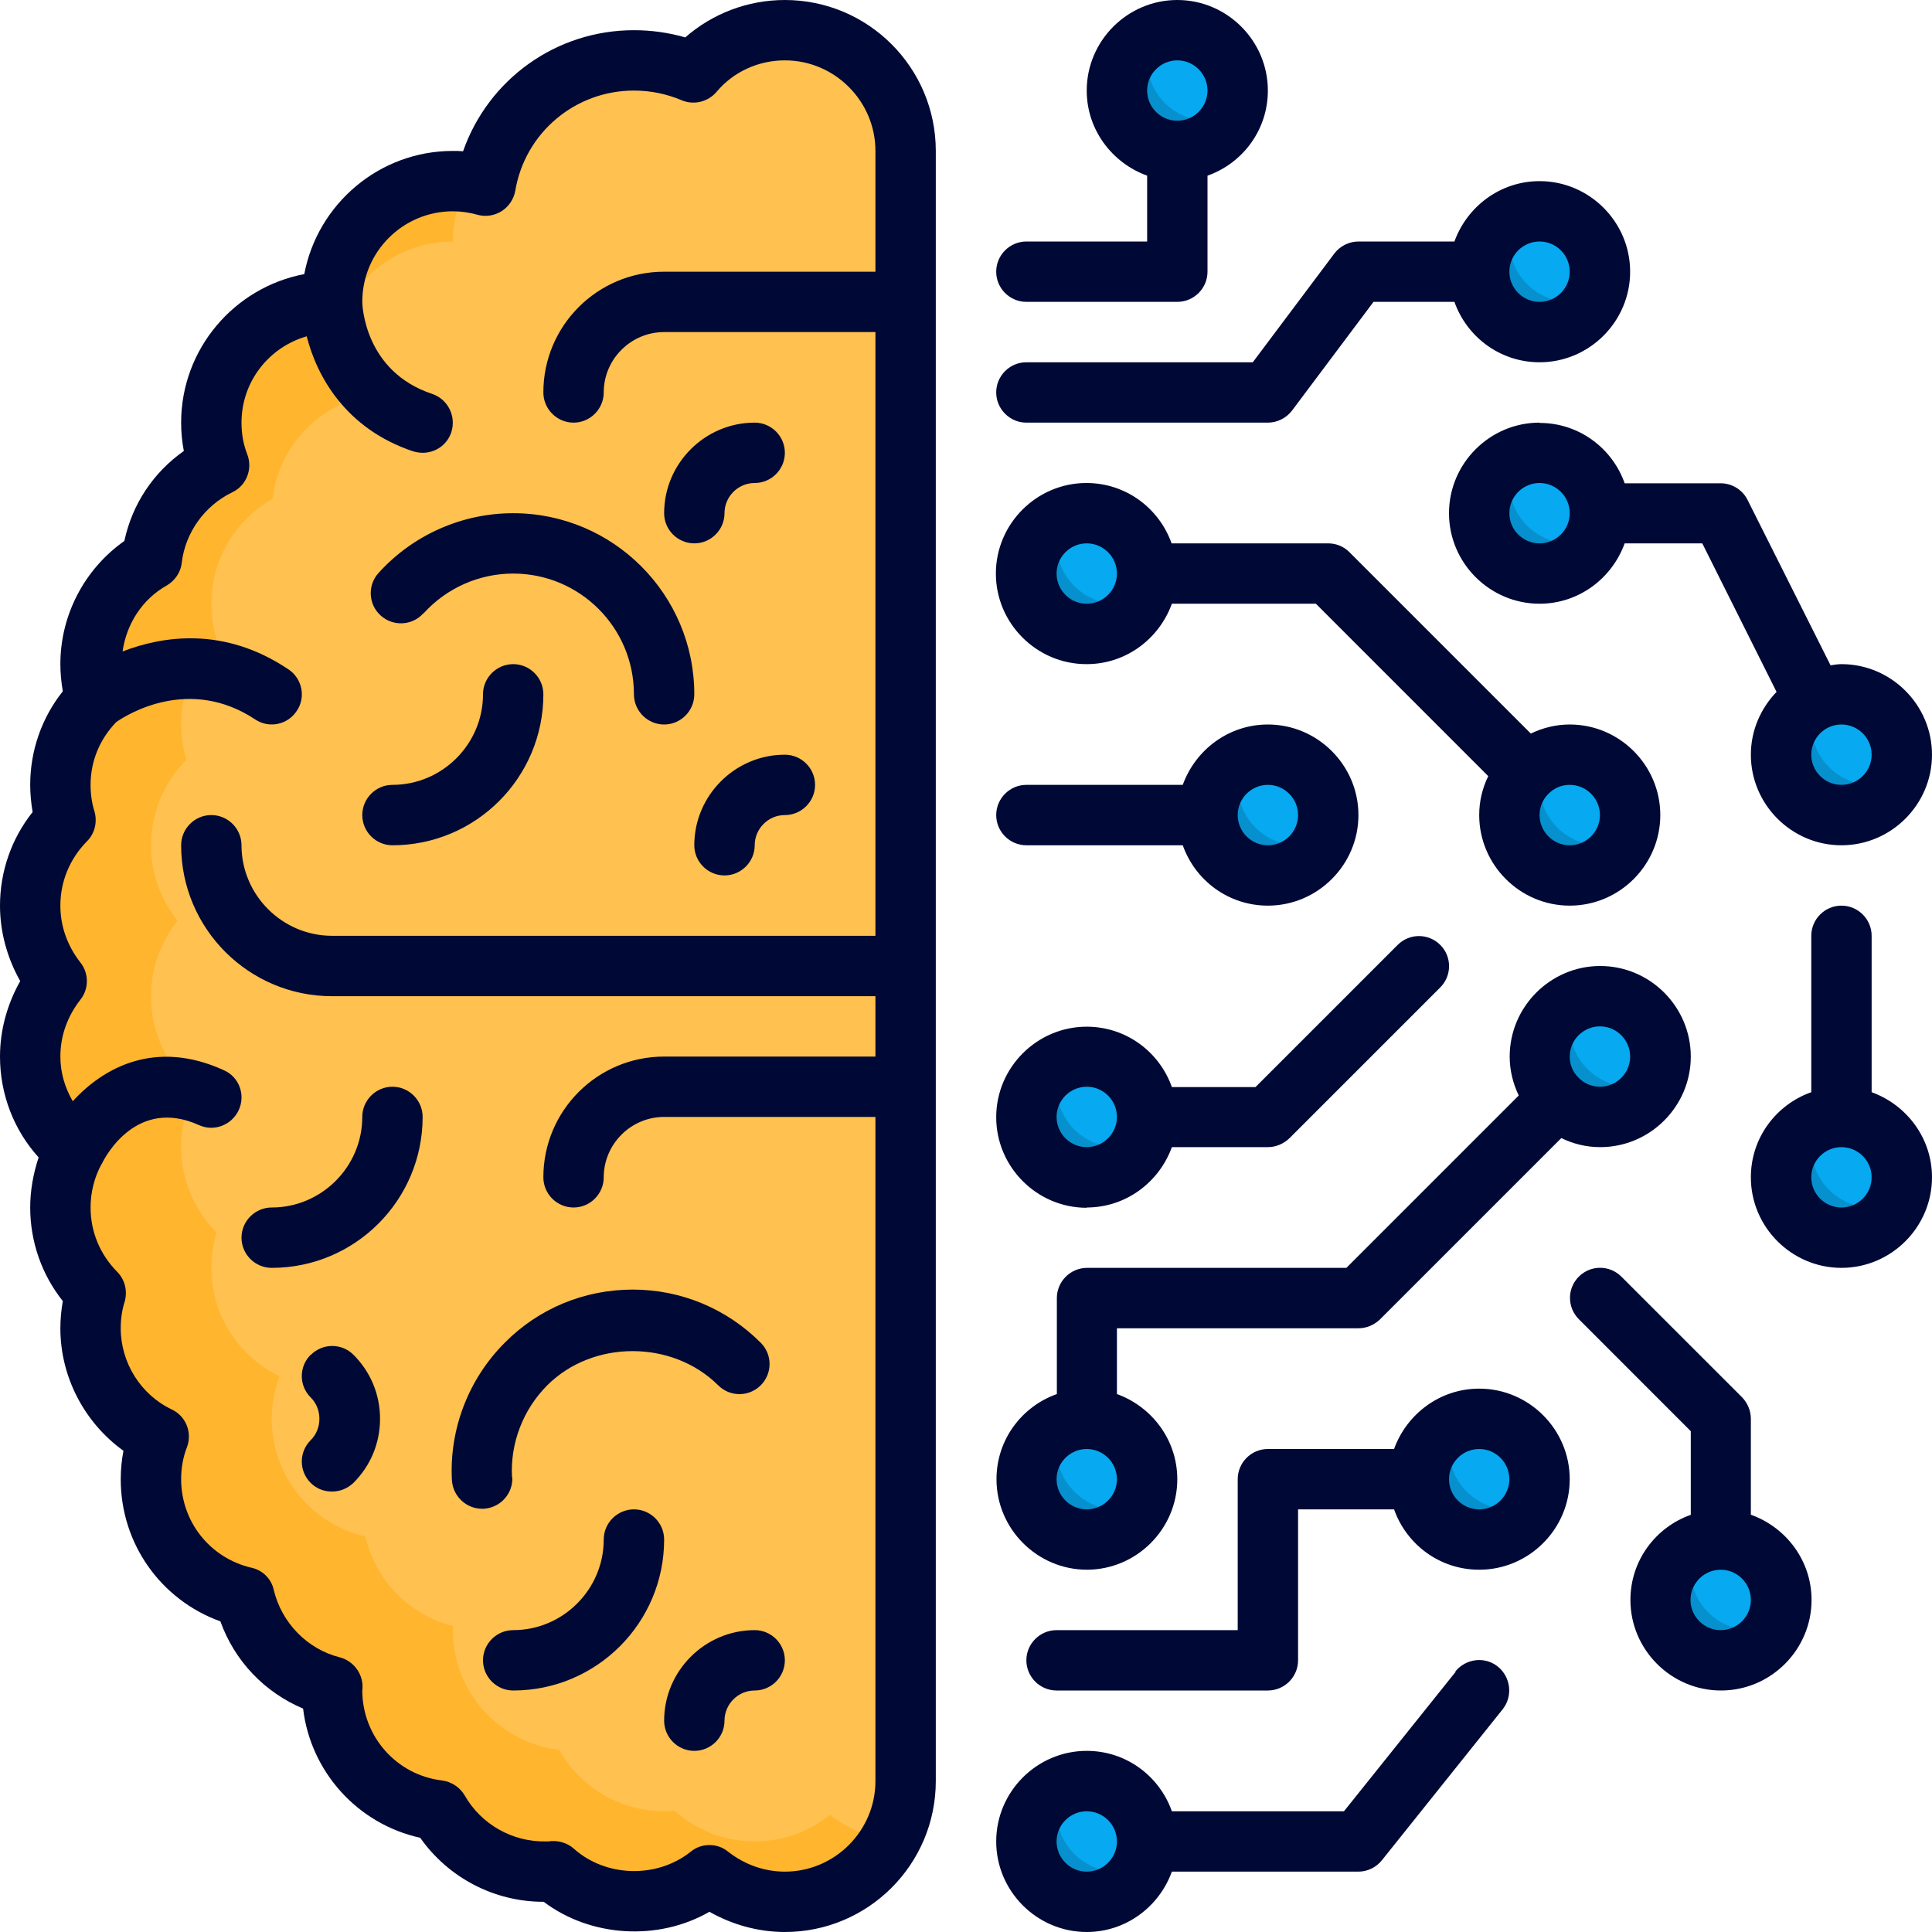
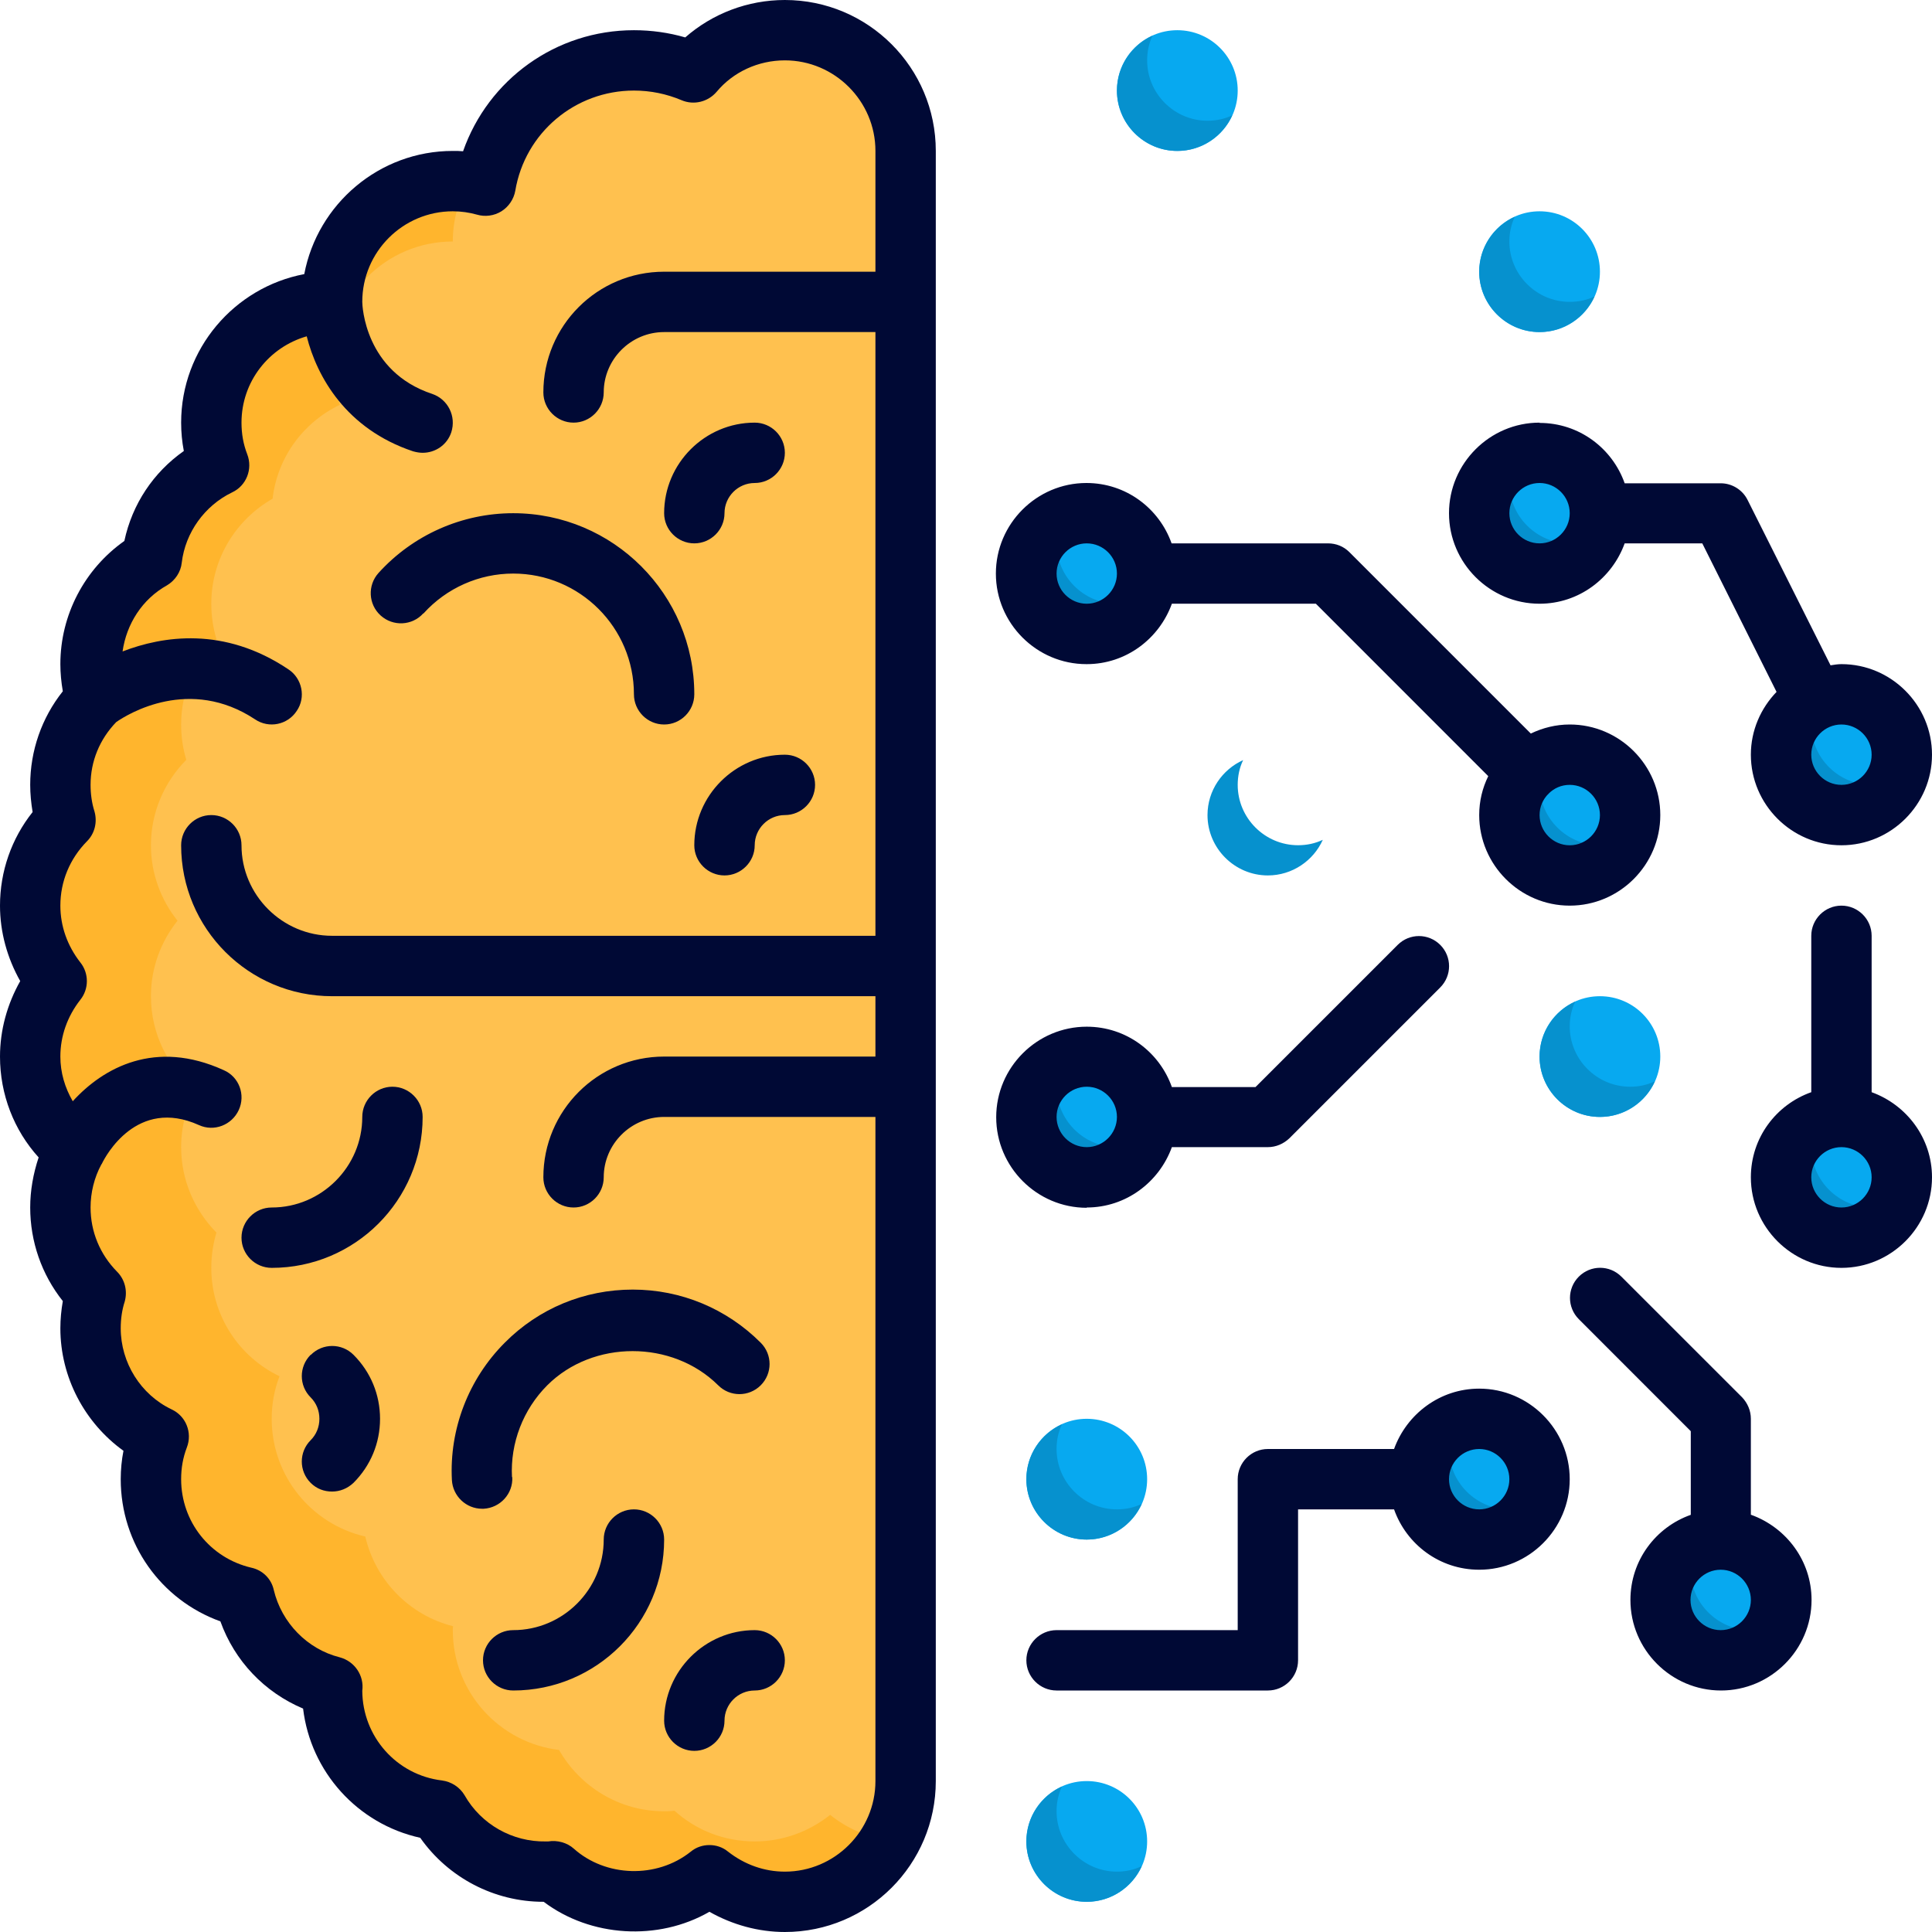
<svg xmlns="http://www.w3.org/2000/svg" width="41" height="41" viewBox="0 0 41 41" fill="none">
  <g clip-path="url(#clip0_2252_970)">
    <path d="M19.219 3.203V37.797C19.219 39.213 18.072 40.359 16.656 40.359C16.054 40.359 15.497 40.148 15.055 39.796C14.613 40.148 14.055 40.359 13.453 40.359C12.8 40.359 12.204 40.116 11.749 39.706C11.679 39.719 11.602 39.719 11.531 39.719C10.577 39.719 9.744 39.193 9.302 38.418C8.033 38.264 7.047 37.188 7.047 35.875C7.047 35.849 7.047 35.817 7.053 35.792C6.131 35.561 5.407 34.824 5.189 33.889C4.049 33.626 3.203 32.608 3.203 31.391C3.203 31.07 3.261 30.769 3.37 30.487C2.511 30.077 1.922 29.2 1.922 28.188C1.922 27.925 1.96 27.675 2.031 27.438C1.57 26.97 1.281 26.33 1.281 25.625C1.281 25.183 1.397 24.767 1.589 24.408C1.557 24.382 1.531 24.357 1.499 24.331C1.166 24.043 0.916 23.665 0.775 23.242C0.685 22.986 0.641 22.71 0.641 22.422C0.641 21.82 0.852 21.262 1.204 20.82C0.852 20.378 0.641 19.821 0.641 19.219C0.641 18.514 0.929 17.873 1.39 17.406C1.32 17.169 1.281 16.919 1.281 16.656C1.281 15.952 1.57 15.311 2.031 14.843C2.024 14.824 2.018 14.798 2.012 14.779C1.954 14.561 1.922 14.331 1.922 14.094C1.922 13.857 1.954 13.633 2.018 13.415C2.197 12.755 2.639 12.197 3.222 11.864C3.325 10.98 3.882 10.237 4.651 9.872C4.542 9.59 4.484 9.289 4.484 8.969C4.484 8.008 5.01 7.175 5.791 6.739C6.163 6.528 6.592 6.406 7.047 6.406C7.053 4.984 8.194 3.844 9.609 3.844C9.846 3.844 10.083 3.876 10.301 3.94C10.557 2.428 11.871 1.281 13.453 1.281C13.902 1.281 14.324 1.371 14.715 1.538C15.176 0.987 15.875 0.641 16.656 0.641C18.072 0.641 19.219 1.787 19.219 3.203Z" fill="#FFC14F" />
    <path d="M18.886 39.053C18.45 39.834 17.617 40.359 16.656 40.359C16.054 40.359 15.497 40.148 15.055 39.796C14.613 40.148 14.055 40.359 13.453 40.359C12.8 40.359 12.204 40.116 11.749 39.706C11.679 39.719 11.602 39.719 11.531 39.719C10.577 39.719 9.744 39.193 9.302 38.418C8.033 38.264 7.047 37.188 7.047 35.875C7.047 35.849 7.047 35.817 7.053 35.792C6.131 35.561 5.407 34.824 5.189 33.889C4.049 33.626 3.203 32.608 3.203 31.391C3.203 31.07 3.261 30.769 3.37 30.487C2.511 30.077 1.922 29.2 1.922 28.188C1.922 27.925 1.96 27.675 2.031 27.438C1.57 26.97 1.281 26.33 1.281 25.625C1.281 25.183 1.397 24.767 1.589 24.408C1.006 23.94 0.641 23.223 0.641 22.422C0.641 21.82 0.852 21.262 1.204 20.82C0.852 20.378 0.641 19.821 0.641 19.219C0.641 18.514 0.929 17.873 1.39 17.406C1.32 17.169 1.281 16.919 1.281 16.656C1.281 15.952 1.57 15.311 2.031 14.843C1.96 14.606 1.922 14.356 1.922 14.094C1.922 13.139 2.447 12.306 3.222 11.864C3.325 10.98 3.882 10.237 4.651 9.872C4.542 9.59 4.484 9.289 4.484 8.969C4.484 7.553 5.631 6.406 7.047 6.406C7.047 4.99 8.194 3.844 9.609 3.844C9.718 3.844 9.834 3.85 9.943 3.869C9.731 4.241 9.609 4.67 9.609 5.125C8.194 5.125 7.047 6.272 7.047 7.688C7.047 8.008 7.105 8.309 7.213 8.591C6.445 8.956 5.887 9.699 5.785 10.583C5.01 11.025 4.484 11.858 4.484 12.812C4.484 13.075 4.523 13.325 4.593 13.562C4.132 14.03 3.844 14.67 3.844 15.375C3.844 15.638 3.882 15.887 3.953 16.125C3.491 16.592 3.203 17.233 3.203 17.938C3.203 18.54 3.415 19.097 3.767 19.539C3.415 19.981 3.203 20.538 3.203 21.141C3.203 21.941 3.568 22.659 4.151 23.127C3.959 23.485 3.844 23.902 3.844 24.344C3.844 25.048 4.132 25.689 4.593 26.157C4.523 26.394 4.484 26.644 4.484 26.906C4.484 27.918 5.074 28.796 5.932 29.206C5.823 29.488 5.766 29.789 5.766 30.109C5.766 31.327 6.611 32.345 7.752 32.608C7.969 33.543 8.693 34.28 9.616 34.511C9.609 34.536 9.609 34.568 9.609 34.594C9.609 35.907 10.596 36.983 11.864 37.137C12.306 37.912 13.139 38.438 14.094 38.438C14.164 38.438 14.241 38.438 14.312 38.425C14.766 38.835 15.362 39.078 16.016 39.078C16.618 39.078 17.175 38.867 17.617 38.514C17.976 38.803 18.412 38.995 18.886 39.053Z" fill="#FFB52D" />
    <path d="M24.984 3.203C25.692 3.203 26.266 2.629 26.266 1.922C26.266 1.214 25.692 0.641 24.984 0.641C24.277 0.641 23.703 1.214 23.703 1.922C23.703 2.629 24.277 3.203 24.984 3.203Z" fill="#07A9F0" />
    <path d="M32.672 7.047C33.38 7.047 33.953 6.473 33.953 5.766C33.953 5.058 33.38 4.484 32.672 4.484C31.964 4.484 31.391 5.058 31.391 5.766C31.391 6.473 31.964 7.047 32.672 7.047Z" fill="#07A9F0" />
    <path d="M32.672 12.172C33.38 12.172 33.953 11.598 33.953 10.891C33.953 10.183 33.38 9.609 32.672 9.609C31.964 9.609 31.391 10.183 31.391 10.891C31.391 11.598 31.964 12.172 32.672 12.172Z" fill="#07A9F0" />
    <path d="M33.312 18.578C34.02 18.578 34.594 18.005 34.594 17.297C34.594 16.589 34.02 16.016 33.312 16.016C32.605 16.016 32.031 16.589 32.031 17.297C32.031 18.005 32.605 18.578 33.312 18.578Z" fill="#07A9F0" />
    <path d="M39.078 17.297C39.786 17.297 40.359 16.723 40.359 16.016C40.359 15.308 39.786 14.734 39.078 14.734C38.37 14.734 37.797 15.308 37.797 16.016C37.797 16.723 38.37 17.297 39.078 17.297Z" fill="#07A9F0" />
    <path d="M23.062 13.453C23.77 13.453 24.344 12.88 24.344 12.172C24.344 11.464 23.77 10.891 23.062 10.891C22.355 10.891 21.781 11.464 21.781 12.172C21.781 12.88 22.355 13.453 23.062 13.453Z" fill="#07A9F0" />
-     <path d="M26.906 18.578C27.614 18.578 28.188 18.005 28.188 17.297C28.188 16.589 27.614 16.016 26.906 16.016C26.199 16.016 25.625 16.589 25.625 17.297C25.625 18.005 26.199 18.578 26.906 18.578Z" fill="#07A9F0" />
    <path d="M33.953 23.703C34.661 23.703 35.234 23.13 35.234 22.422C35.234 21.714 34.661 21.141 33.953 21.141C33.245 21.141 32.672 21.714 32.672 22.422C32.672 23.13 33.245 23.703 33.953 23.703Z" fill="#07A9F0" />
    <path d="M31.391 32.672C32.098 32.672 32.672 32.098 32.672 31.391C32.672 30.683 32.098 30.109 31.391 30.109C30.683 30.109 30.109 30.683 30.109 31.391C30.109 32.098 30.683 32.672 31.391 32.672Z" fill="#07A9F0" />
    <path d="M36.516 35.234C37.223 35.234 37.797 34.661 37.797 33.953C37.797 33.245 37.223 32.672 36.516 32.672C35.808 32.672 35.234 33.245 35.234 33.953C35.234 34.661 35.808 35.234 36.516 35.234Z" fill="#07A9F0" />
    <path d="M39.078 26.266C39.786 26.266 40.359 25.692 40.359 24.984C40.359 24.277 39.786 23.703 39.078 23.703C38.37 23.703 37.797 24.277 37.797 24.984C37.797 25.692 38.37 26.266 39.078 26.266Z" fill="#07A9F0" />
    <path d="M23.062 24.984C23.77 24.984 24.344 24.411 24.344 23.703C24.344 22.995 23.77 22.422 23.062 22.422C22.355 22.422 21.781 22.995 21.781 23.703C21.781 24.411 22.355 24.984 23.062 24.984Z" fill="#07A9F0" />
    <path d="M23.062 32.672C23.77 32.672 24.344 32.098 24.344 31.391C24.344 30.683 23.77 30.109 23.062 30.109C22.355 30.109 21.781 30.683 21.781 31.391C21.781 32.098 22.355 32.672 23.062 32.672Z" fill="#07A9F0" />
    <path d="M23.062 40.359C23.77 40.359 24.344 39.786 24.344 39.078C24.344 38.37 23.77 37.797 23.062 37.797C22.355 37.797 21.781 38.37 21.781 39.078C21.781 39.786 22.355 40.359 23.062 40.359Z" fill="#07A9F0" />
    <path d="M24.228 39.603C24.03 40.045 23.581 40.359 23.062 40.359C22.358 40.359 21.781 39.783 21.781 39.078C21.781 38.559 22.095 38.111 22.537 37.912C22.46 38.072 22.422 38.252 22.422 38.437C22.422 39.142 22.998 39.719 23.703 39.719C23.889 39.719 24.068 39.68 24.228 39.603ZM24.228 31.916C24.03 32.358 23.581 32.672 23.062 32.672C22.358 32.672 21.781 32.095 21.781 31.39C21.781 30.872 22.095 30.423 22.537 30.225C22.46 30.385 22.422 30.564 22.422 30.75C22.422 31.455 22.998 32.031 23.703 32.031C23.889 32.031 24.068 31.993 24.228 31.916ZM32.557 31.916C32.358 32.358 31.91 32.672 31.391 32.672C30.686 32.672 30.109 32.095 30.109 31.39C30.109 30.872 30.423 30.423 30.865 30.225C30.788 30.385 30.75 30.564 30.75 30.75C30.75 31.455 31.327 32.031 32.031 32.031C32.217 32.031 32.396 31.993 32.557 31.916ZM37.682 34.478C37.483 34.92 37.035 35.234 36.516 35.234C35.811 35.234 35.234 34.658 35.234 33.953C35.234 33.434 35.548 32.986 35.99 32.787C35.913 32.947 35.875 33.127 35.875 33.312C35.875 34.017 36.452 34.594 37.156 34.594C37.342 34.594 37.521 34.555 37.682 34.478ZM40.244 25.51C40.045 25.952 39.597 26.265 39.078 26.265C38.373 26.265 37.797 25.689 37.797 24.984C37.797 24.465 38.111 24.017 38.553 23.818C38.476 23.979 38.438 24.158 38.438 24.344C38.438 25.048 39.014 25.625 39.719 25.625C39.904 25.625 40.084 25.587 40.244 25.51ZM35.119 22.947C34.92 23.389 34.472 23.703 33.953 23.703C33.248 23.703 32.672 23.127 32.672 22.422C32.672 21.903 32.986 21.454 33.428 21.256C33.351 21.416 33.312 21.595 33.312 21.781C33.312 22.486 33.889 23.062 34.594 23.062C34.779 23.062 34.959 23.024 35.119 22.947ZM24.228 24.228C24.03 24.67 23.581 24.984 23.062 24.984C22.358 24.984 21.781 24.408 21.781 23.703C21.781 23.184 22.095 22.736 22.537 22.537C22.46 22.697 22.422 22.877 22.422 23.062C22.422 23.767 22.998 24.344 23.703 24.344C23.889 24.344 24.068 24.305 24.228 24.228ZM28.072 17.822C27.874 18.264 27.425 18.578 26.906 18.578C26.202 18.578 25.625 18.002 25.625 17.297C25.625 16.778 25.939 16.329 26.381 16.131C26.304 16.291 26.266 16.47 26.266 16.656C26.266 17.361 26.842 17.937 27.547 17.937C27.733 17.937 27.912 17.899 28.072 17.822ZM34.478 17.822C34.28 18.264 33.831 18.578 33.312 18.578C32.608 18.578 32.031 18.002 32.031 17.297C32.031 16.778 32.345 16.329 32.787 16.131C32.71 16.291 32.672 16.47 32.672 16.656C32.672 17.361 33.248 17.937 33.953 17.937C34.139 17.937 34.318 17.899 34.478 17.822ZM40.244 16.541C40.045 16.983 39.597 17.297 39.078 17.297C38.373 17.297 37.797 16.72 37.797 16.015C37.797 15.497 38.111 15.048 38.553 14.85C38.476 15.01 38.438 15.189 38.438 15.375C38.438 16.08 39.014 16.656 39.719 16.656C39.904 16.656 40.084 16.618 40.244 16.541ZM33.838 11.416C33.639 11.858 33.191 12.172 32.672 12.172C31.967 12.172 31.391 11.595 31.391 10.89C31.391 10.372 31.704 9.923 32.147 9.725C32.07 9.885 32.031 10.064 32.031 10.25C32.031 10.955 32.608 11.531 33.312 11.531C33.498 11.531 33.678 11.493 33.838 11.416ZM24.228 12.697C24.03 13.139 23.581 13.453 23.062 13.453C22.358 13.453 21.781 12.877 21.781 12.172C21.781 11.653 22.095 11.204 22.537 11.006C22.46 11.166 22.422 11.345 22.422 11.531C22.422 12.236 22.998 12.812 23.703 12.812C23.889 12.812 24.068 12.774 24.228 12.697ZM33.838 6.291C33.639 6.733 33.191 7.047 32.672 7.047C31.967 7.047 31.391 6.47 31.391 5.766C31.391 5.247 31.704 4.798 32.147 4.6C32.07 4.76 32.031 4.939 32.031 5.125C32.031 5.83 32.608 6.406 33.312 6.406C33.498 6.406 33.678 6.368 33.838 6.291ZM26.15 2.447C25.952 2.889 25.503 3.203 24.984 3.203C24.28 3.203 23.703 2.626 23.703 1.922C23.703 1.403 24.017 0.954 24.459 0.756C24.382 0.916 24.344 1.095 24.344 1.281C24.344 1.986 24.92 2.562 25.625 2.562C25.811 2.562 25.99 2.524 26.15 2.447Z" fill="#0691CE" />
    <path d="M16.656 0C15.868 0 15.119 0.288 14.542 0.794C14.19 0.692 13.825 0.641 13.453 0.641C11.794 0.641 10.359 1.691 9.827 3.21C9.757 3.203 9.686 3.203 9.609 3.203C8.046 3.203 6.739 4.331 6.457 5.817C4.971 6.099 3.844 7.406 3.844 8.969C3.844 9.174 3.863 9.372 3.901 9.571C3.254 10.026 2.806 10.698 2.639 11.48C1.794 12.076 1.281 13.05 1.281 14.094C1.281 14.286 1.3 14.478 1.333 14.67C0.884 15.234 0.641 15.932 0.641 16.656C0.641 16.848 0.66 17.041 0.692 17.233C0.243 17.797 0 18.495 0 19.219C0 19.782 0.154 20.333 0.429 20.82C0.154 21.307 0 21.858 0 22.422C0 23.223 0.295 23.985 0.82 24.562C0.705 24.907 0.641 25.266 0.641 25.625C0.641 26.349 0.884 27.047 1.333 27.611C1.3 27.803 1.281 27.995 1.281 28.188C1.281 29.225 1.794 30.193 2.62 30.788C2.582 30.981 2.562 31.186 2.562 31.391C2.562 32.762 3.415 33.953 4.677 34.408C4.978 35.247 5.612 35.913 6.432 36.259C6.592 37.598 7.585 38.707 8.918 39.001C9.513 39.847 10.487 40.359 11.531 40.359H11.538C12.531 41.109 13.966 41.199 15.055 40.571C15.542 40.846 16.093 41 16.656 41C18.424 41 19.859 39.565 19.859 37.797V3.203C19.859 1.435 18.424 0 16.656 0ZM18.578 5.766H14.094C12.678 5.766 11.531 6.912 11.531 8.328C11.531 8.68 11.819 8.969 12.172 8.969C12.524 8.969 12.812 8.68 12.812 8.328C12.812 7.623 13.389 7.047 14.094 7.047H18.578V19.859H7.047C5.99 19.859 5.125 18.994 5.125 17.938C5.125 17.585 4.837 17.297 4.484 17.297C4.132 17.297 3.844 17.585 3.844 17.938C3.844 19.706 5.279 21.141 7.047 21.141H18.578V22.422H14.094C12.678 22.422 11.531 23.569 11.531 24.984C11.531 25.337 11.819 25.625 12.172 25.625C12.524 25.625 12.812 25.337 12.812 24.984C12.812 24.28 13.389 23.703 14.094 23.703H18.578V37.797C18.578 38.854 17.713 39.719 16.656 39.719C16.221 39.719 15.804 39.571 15.452 39.296C15.337 39.2 15.196 39.155 15.055 39.155C14.914 39.155 14.773 39.2 14.658 39.296C13.934 39.873 12.851 39.834 12.178 39.232C12.037 39.104 11.826 39.046 11.634 39.078H11.582C10.878 39.091 10.212 38.719 9.859 38.098C9.757 37.925 9.577 37.81 9.379 37.784C8.418 37.669 7.694 36.855 7.688 35.881C7.732 35.561 7.527 35.254 7.207 35.17C6.522 34.997 5.977 34.44 5.81 33.742C5.759 33.505 5.573 33.319 5.33 33.268C4.459 33.063 3.844 32.294 3.844 31.391C3.844 31.154 3.882 30.936 3.965 30.718C4.087 30.404 3.946 30.052 3.645 29.911C2.985 29.597 2.562 28.918 2.562 28.188C2.562 27.995 2.588 27.803 2.646 27.624C2.71 27.399 2.652 27.156 2.486 26.989C2.12 26.618 1.922 26.137 1.922 25.625C1.922 25.311 1.999 24.991 2.152 24.709C2.152 24.709 2.152 24.703 2.159 24.703C2.159 24.696 2.165 24.696 2.165 24.69C2.236 24.542 2.902 23.28 4.222 23.876C4.542 24.023 4.92 23.876 5.067 23.556C5.215 23.235 5.074 22.851 4.747 22.71C3.299 22.05 2.197 22.652 1.544 23.37C1.377 23.082 1.281 22.761 1.281 22.422C1.281 21.986 1.429 21.57 1.704 21.218C1.89 20.987 1.89 20.654 1.704 20.423C1.429 20.071 1.281 19.654 1.281 19.219C1.281 18.706 1.48 18.226 1.845 17.854C2.012 17.688 2.069 17.444 2.005 17.22C1.948 17.041 1.922 16.848 1.922 16.656C1.922 16.157 2.114 15.689 2.466 15.324C2.723 15.144 4.03 14.35 5.413 15.266C5.708 15.465 6.105 15.381 6.297 15.087C6.496 14.798 6.413 14.395 6.118 14.203C4.753 13.287 3.447 13.498 2.601 13.825C2.684 13.242 3.017 12.716 3.543 12.422C3.716 12.319 3.837 12.14 3.857 11.941C3.933 11.301 4.343 10.73 4.926 10.449C5.228 10.308 5.368 9.955 5.247 9.641C5.163 9.424 5.125 9.206 5.125 8.969C5.125 8.098 5.708 7.367 6.509 7.137C6.727 8.001 7.348 9.103 8.764 9.577C8.834 9.597 8.905 9.609 8.969 9.609C9.238 9.609 9.488 9.443 9.577 9.174C9.686 8.834 9.507 8.475 9.174 8.36C7.739 7.886 7.688 6.483 7.688 6.406C7.688 5.343 8.552 4.484 9.609 4.484C9.789 4.484 9.962 4.51 10.122 4.555C10.295 4.606 10.487 4.58 10.641 4.484C10.794 4.388 10.903 4.228 10.935 4.049C11.14 2.819 12.204 1.922 13.453 1.922C13.806 1.922 14.145 1.992 14.465 2.127C14.722 2.236 15.023 2.165 15.208 1.948C15.561 1.525 16.093 1.281 16.656 1.281C17.713 1.281 18.578 2.146 18.578 3.203V5.766Z" fill="#000935" />
-     <path d="M8.328 17.938C10.096 17.938 11.531 16.503 11.531 14.734C11.531 14.382 11.243 14.094 10.891 14.094C10.538 14.094 10.25 14.382 10.25 14.734C10.25 15.791 9.385 16.656 8.328 16.656C7.976 16.656 7.688 16.945 7.688 17.297C7.688 17.649 7.976 17.938 8.328 17.938Z" fill="#000935" />
    <path d="M8.988 13.018C9.475 12.479 10.167 12.172 10.891 12.172C12.306 12.172 13.453 13.319 13.453 14.734C13.453 15.087 13.741 15.375 14.094 15.375C14.446 15.375 14.734 15.087 14.734 14.734C14.734 12.614 13.011 10.891 10.891 10.891C9.802 10.891 8.764 11.352 8.033 12.159C7.796 12.422 7.816 12.825 8.078 13.062C8.341 13.299 8.745 13.28 8.982 13.018H8.988ZM14.734 17.938C14.734 18.29 15.023 18.578 15.375 18.578C15.727 18.578 16.016 18.29 16.016 17.938C16.016 17.585 16.304 17.297 16.656 17.297C17.009 17.297 17.297 17.009 17.297 16.656C17.297 16.304 17.009 16.016 16.656 16.016C15.599 16.016 14.734 16.881 14.734 17.938ZM14.734 11.531C15.087 11.531 15.375 11.243 15.375 10.891C15.375 10.538 15.663 10.25 16.016 10.25C16.368 10.25 16.656 9.962 16.656 9.609C16.656 9.257 16.368 8.969 16.016 8.969C14.959 8.969 14.094 9.834 14.094 10.891C14.094 11.243 14.382 11.531 14.734 11.531ZM13.453 32.031C13.101 32.031 12.812 32.319 12.812 32.672C12.812 33.729 11.948 34.594 10.891 34.594C10.538 34.594 10.25 34.882 10.25 35.234C10.25 35.587 10.538 35.875 10.891 35.875C12.659 35.875 14.094 34.44 14.094 32.672C14.094 32.319 13.806 32.031 13.453 32.031ZM8.328 23.062C7.976 23.062 7.688 23.351 7.688 23.703C7.688 24.76 6.823 25.625 5.766 25.625C5.413 25.625 5.125 25.913 5.125 26.266C5.125 26.618 5.413 26.906 5.766 26.906C7.534 26.906 8.969 25.471 8.969 23.703C8.969 23.351 8.68 23.062 8.328 23.062ZM10.865 31.346C10.827 30.622 11.102 29.911 11.614 29.398C12.582 28.431 14.267 28.431 15.241 29.398C15.49 29.648 15.894 29.648 16.144 29.398C16.394 29.148 16.394 28.745 16.144 28.495C15.42 27.771 14.453 27.367 13.428 27.367C12.402 27.367 11.435 27.765 10.711 28.495C9.943 29.264 9.533 30.327 9.59 31.41C9.609 31.749 9.891 32.018 10.231 32.018C10.244 32.018 10.256 32.018 10.263 32.018C10.615 31.999 10.891 31.698 10.871 31.346H10.865ZM16.016 34.594C14.959 34.594 14.094 35.459 14.094 36.516C14.094 36.868 14.382 37.156 14.734 37.156C15.087 37.156 15.375 36.868 15.375 36.516C15.375 36.163 15.663 35.875 16.016 35.875C16.368 35.875 16.656 35.587 16.656 35.234C16.656 34.882 16.368 34.594 16.016 34.594ZM6.592 28.751C6.342 29.001 6.342 29.405 6.592 29.654C6.714 29.776 6.778 29.936 6.778 30.109C6.778 30.282 6.714 30.442 6.592 30.564C6.342 30.814 6.342 31.218 6.592 31.468C6.72 31.596 6.88 31.653 7.047 31.653C7.213 31.653 7.374 31.589 7.502 31.468C7.867 31.102 8.065 30.622 8.065 30.109C8.065 29.597 7.867 29.116 7.502 28.751C7.252 28.501 6.848 28.501 6.598 28.751H6.592ZM32.672 8.969C31.615 8.969 30.75 9.834 30.75 10.891C30.75 11.948 31.615 12.812 32.672 12.812C33.505 12.812 34.209 12.274 34.478 11.531H36.125L37.701 14.683C37.368 15.029 37.156 15.497 37.156 16.016C37.156 17.073 38.021 17.938 39.078 17.938C40.135 17.938 41 17.073 41 16.016C41 14.959 40.135 14.094 39.078 14.094C39.001 14.094 38.924 14.107 38.847 14.119L37.086 10.609C36.977 10.391 36.753 10.256 36.516 10.256H34.478C34.216 9.513 33.511 8.975 32.672 8.975V8.969ZM39.719 16.016C39.719 16.368 39.431 16.656 39.078 16.656C38.726 16.656 38.438 16.368 38.438 16.016C38.438 15.663 38.726 15.375 39.078 15.375C39.431 15.375 39.719 15.663 39.719 16.016ZM32.672 11.531C32.319 11.531 32.031 11.243 32.031 10.891C32.031 10.538 32.319 10.25 32.672 10.25C33.024 10.25 33.312 10.538 33.312 10.891C33.312 11.243 33.024 11.531 32.672 11.531ZM23.062 14.094C23.895 14.094 24.6 13.556 24.869 12.812H27.925L31.583 16.471C31.461 16.72 31.391 16.996 31.391 17.297C31.391 18.354 32.255 19.219 33.312 19.219C34.37 19.219 35.234 18.354 35.234 17.297C35.234 16.24 34.37 15.375 33.312 15.375C33.018 15.375 32.742 15.445 32.486 15.567L28.636 11.717C28.514 11.595 28.354 11.531 28.181 11.531H24.863C24.6 10.788 23.895 10.25 23.056 10.25C21.999 10.25 21.134 11.115 21.134 12.172C21.134 13.229 21.999 14.094 23.056 14.094H23.062ZM33.953 17.297C33.953 17.649 33.665 17.938 33.312 17.938C32.96 17.938 32.672 17.649 32.672 17.297C32.672 17.124 32.742 16.964 32.858 16.848C32.858 16.848 32.858 16.848 32.864 16.848C32.87 16.848 32.864 16.848 32.864 16.842C32.979 16.727 33.133 16.656 33.312 16.656C33.665 16.656 33.953 16.945 33.953 17.297ZM23.062 11.531C23.415 11.531 23.703 11.819 23.703 12.172C23.703 12.524 23.415 12.812 23.062 12.812C22.71 12.812 22.422 12.524 22.422 12.172C22.422 11.819 22.71 11.531 23.062 11.531ZM31.391 29.469C30.558 29.469 29.853 30.007 29.584 30.75H26.906C26.554 30.75 26.266 31.038 26.266 31.391V34.594H22.422C22.07 34.594 21.781 34.882 21.781 35.234C21.781 35.587 22.07 35.875 22.422 35.875H26.906C27.259 35.875 27.547 35.587 27.547 35.234V32.031H29.584C29.847 32.774 30.551 33.312 31.391 33.312C32.448 33.312 33.312 32.448 33.312 31.391C33.312 30.334 32.448 29.469 31.391 29.469ZM31.391 32.031C31.038 32.031 30.75 31.743 30.75 31.391C30.75 31.038 31.038 30.75 31.391 30.75C31.743 30.75 32.031 31.038 32.031 31.391C32.031 31.743 31.743 32.031 31.391 32.031ZM37.156 32.147V30.109C37.156 29.936 37.086 29.776 36.971 29.654L34.408 27.092C34.158 26.842 33.755 26.842 33.505 27.092C33.255 27.342 33.255 27.745 33.505 27.995L35.881 30.372V32.147C35.138 32.409 34.6 33.114 34.6 33.953C34.6 35.01 35.465 35.875 36.522 35.875C37.579 35.875 38.444 35.01 38.444 33.953C38.444 33.12 37.906 32.416 37.163 32.147H37.156ZM36.516 34.594C36.163 34.594 35.875 34.306 35.875 33.953C35.875 33.601 36.163 33.312 36.516 33.312C36.868 33.312 37.156 33.601 37.156 33.953C37.156 34.306 36.868 34.594 36.516 34.594ZM39.719 23.178V19.859C39.719 19.507 39.431 19.219 39.078 19.219C38.726 19.219 38.438 19.507 38.438 19.859V23.178C37.694 23.441 37.156 24.145 37.156 24.984C37.156 26.041 38.021 26.906 39.078 26.906C40.135 26.906 41 26.041 41 24.984C41 24.152 40.462 23.447 39.719 23.178ZM39.078 25.625C38.726 25.625 38.438 25.337 38.438 24.984C38.438 24.632 38.726 24.344 39.078 24.344C39.431 24.344 39.719 24.632 39.719 24.984C39.719 25.337 39.431 25.625 39.078 25.625ZM23.062 25.625C23.895 25.625 24.6 25.087 24.869 24.344H26.906C27.079 24.344 27.239 24.273 27.361 24.158L30.564 20.955C30.814 20.705 30.814 20.301 30.564 20.052C30.314 19.802 29.911 19.802 29.661 20.052L26.644 23.069H24.869C24.606 22.326 23.902 21.788 23.062 21.788C22.006 21.788 21.141 22.652 21.141 23.709C21.141 24.767 22.006 25.631 23.062 25.631V25.625ZM23.062 23.062C23.415 23.062 23.703 23.351 23.703 23.703C23.703 24.055 23.415 24.344 23.062 24.344C22.71 24.344 22.422 24.055 22.422 23.703C22.422 23.351 22.71 23.062 23.062 23.062Z" fill="#000935" />
-     <path d="M23.062 33.312C24.119 33.312 24.984 32.448 24.984 31.391C24.984 30.558 24.446 29.853 23.703 29.584V28.188H28.828C29.001 28.188 29.161 28.117 29.283 28.002L33.133 24.152C33.383 24.273 33.658 24.344 33.959 24.344C35.017 24.344 35.881 23.479 35.881 22.422C35.881 21.365 35.017 20.5 33.959 20.5C32.903 20.5 32.038 21.365 32.038 22.422C32.038 22.717 32.108 22.992 32.23 23.248L28.572 26.906H23.069C22.717 26.906 22.428 27.195 22.428 27.547V29.584C21.685 29.847 21.147 30.551 21.147 31.391C21.147 32.448 22.012 33.312 23.069 33.312H23.062ZM33.953 21.781C34.306 21.781 34.594 22.07 34.594 22.422C34.594 22.774 34.306 23.062 33.953 23.062C33.78 23.062 33.62 22.992 33.505 22.877C33.505 22.877 33.505 22.877 33.505 22.87C33.505 22.864 33.505 22.87 33.498 22.87C33.383 22.755 33.312 22.601 33.312 22.422C33.312 22.07 33.601 21.781 33.953 21.781ZM23.062 30.75C23.415 30.75 23.703 31.038 23.703 31.391C23.703 31.743 23.415 32.031 23.062 32.031C22.71 32.031 22.422 31.743 22.422 31.391C22.422 31.038 22.71 30.75 23.062 30.75ZM21.781 6.406H24.984C25.337 6.406 25.625 6.118 25.625 5.766V3.728C26.368 3.466 26.906 2.761 26.906 1.922C26.906 0.865 26.041 0 24.984 0C23.927 0 23.062 0.865 23.062 1.922C23.062 2.755 23.601 3.459 24.344 3.728V5.125H21.781C21.429 5.125 21.141 5.413 21.141 5.766C21.141 6.118 21.429 6.406 21.781 6.406ZM24.984 1.281C25.337 1.281 25.625 1.57 25.625 1.922C25.625 2.274 25.337 2.562 24.984 2.562C24.632 2.562 24.344 2.274 24.344 1.922C24.344 1.57 24.632 1.281 24.984 1.281Z" fill="#000935" />
-     <path d="M21.781 8.969H26.906C27.105 8.969 27.297 8.873 27.419 8.713L29.148 6.406H30.865C31.128 7.149 31.833 7.688 32.672 7.688C33.729 7.688 34.594 6.823 34.594 5.766C34.594 4.709 33.729 3.844 32.672 3.844C31.839 3.844 31.134 4.382 30.865 5.125H28.828C28.63 5.125 28.437 5.221 28.316 5.381L26.586 7.688H21.781C21.429 7.688 21.141 7.976 21.141 8.328C21.141 8.68 21.429 8.969 21.781 8.969ZM32.672 5.125C33.024 5.125 33.312 5.413 33.312 5.766C33.312 6.118 33.024 6.406 32.672 6.406C32.319 6.406 32.031 6.118 32.031 5.766C32.031 5.413 32.319 5.125 32.672 5.125ZM21.781 17.938H25.1C25.362 18.681 26.067 19.219 26.906 19.219C27.963 19.219 28.828 18.354 28.828 17.297C28.828 16.24 27.963 15.375 26.906 15.375C26.073 15.375 25.369 15.913 25.1 16.656H21.781C21.429 16.656 21.141 16.945 21.141 17.297C21.141 17.649 21.429 17.938 21.781 17.938ZM26.906 16.656C27.259 16.656 27.547 16.945 27.547 17.297C27.547 17.649 27.259 17.938 26.906 17.938C26.554 17.938 26.266 17.649 26.266 17.297C26.266 16.945 26.554 16.656 26.906 16.656ZM30.891 35.478L28.521 38.438H24.869C24.606 37.694 23.902 37.156 23.062 37.156C22.006 37.156 21.141 38.021 21.141 39.078C21.141 40.135 22.006 41 23.062 41C23.895 41 24.6 40.462 24.869 39.719H28.828C29.02 39.719 29.206 39.629 29.328 39.475L31.89 36.272C32.108 35.997 32.063 35.593 31.788 35.369C31.512 35.145 31.109 35.196 30.884 35.471L30.891 35.478ZM23.062 39.719C22.71 39.719 22.422 39.431 22.422 39.078C22.422 38.726 22.71 38.438 23.062 38.438C23.415 38.438 23.703 38.726 23.703 39.078C23.703 39.431 23.415 39.719 23.062 39.719Z" fill="#000935" />
  </g>
  <defs>
    <clipPath id="clip0_2252_970">
      <rect width="41" height="41" fill="white" />
    </clipPath>
  </defs>
</svg>